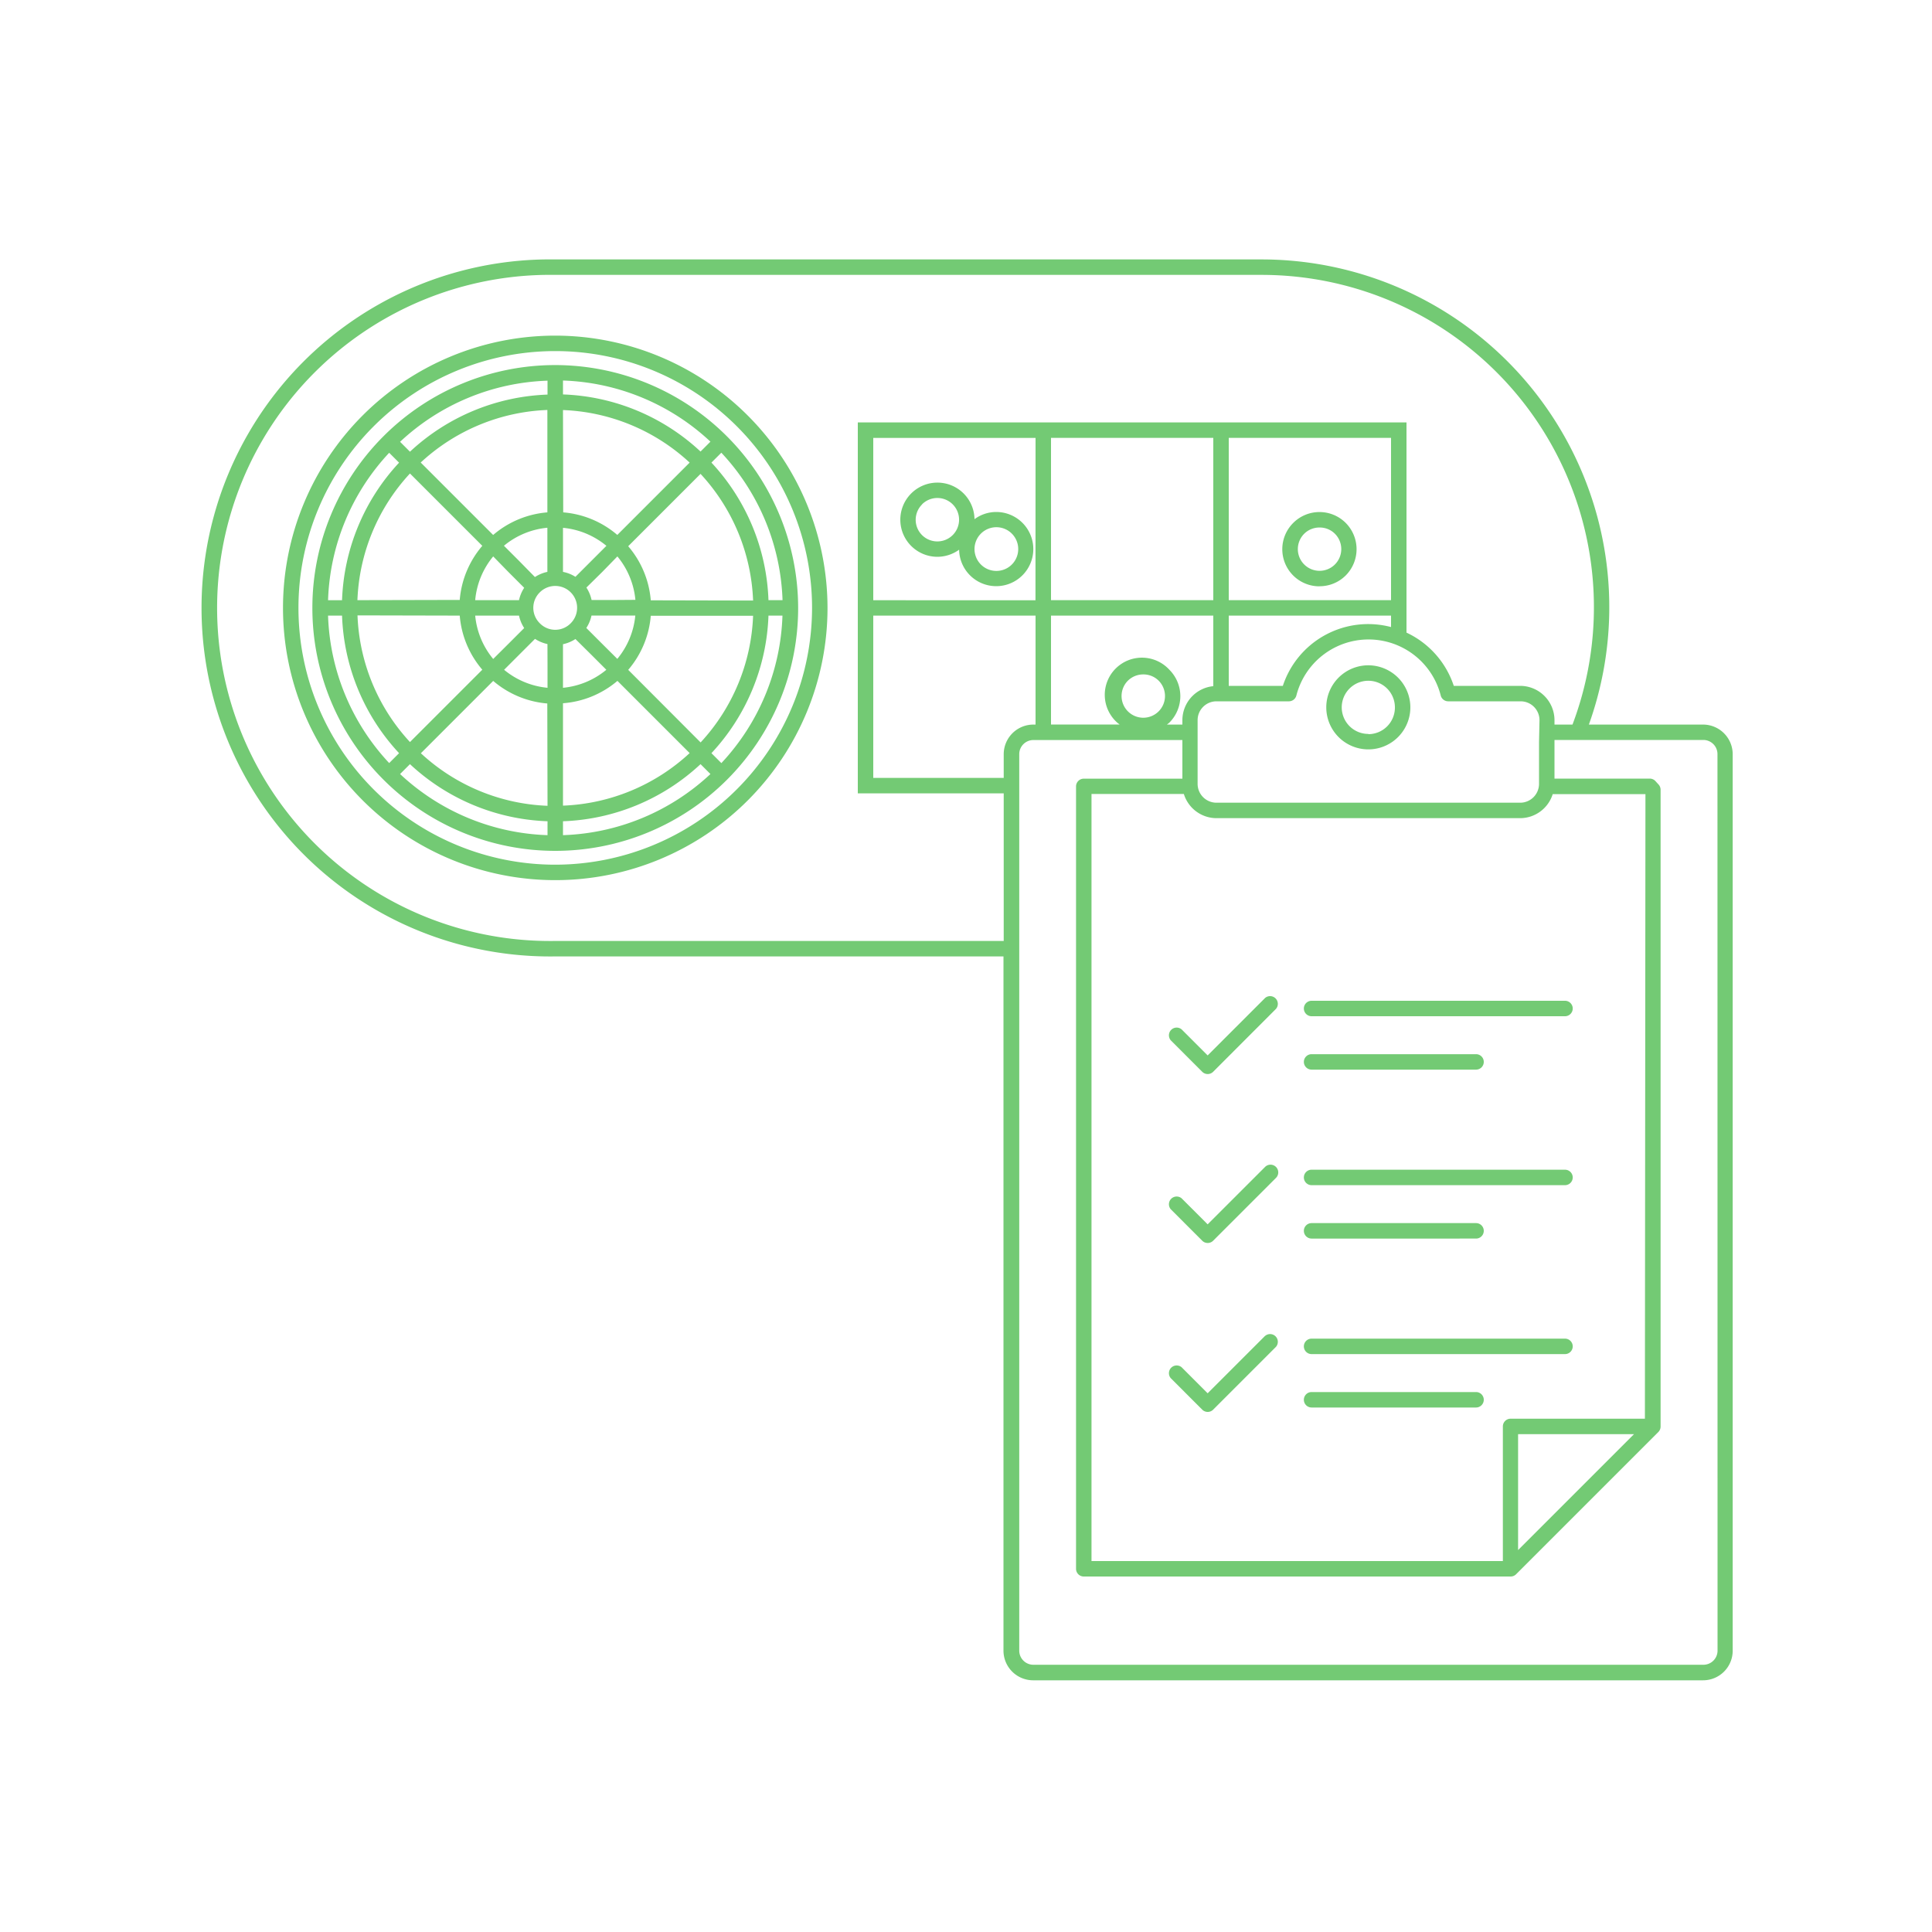
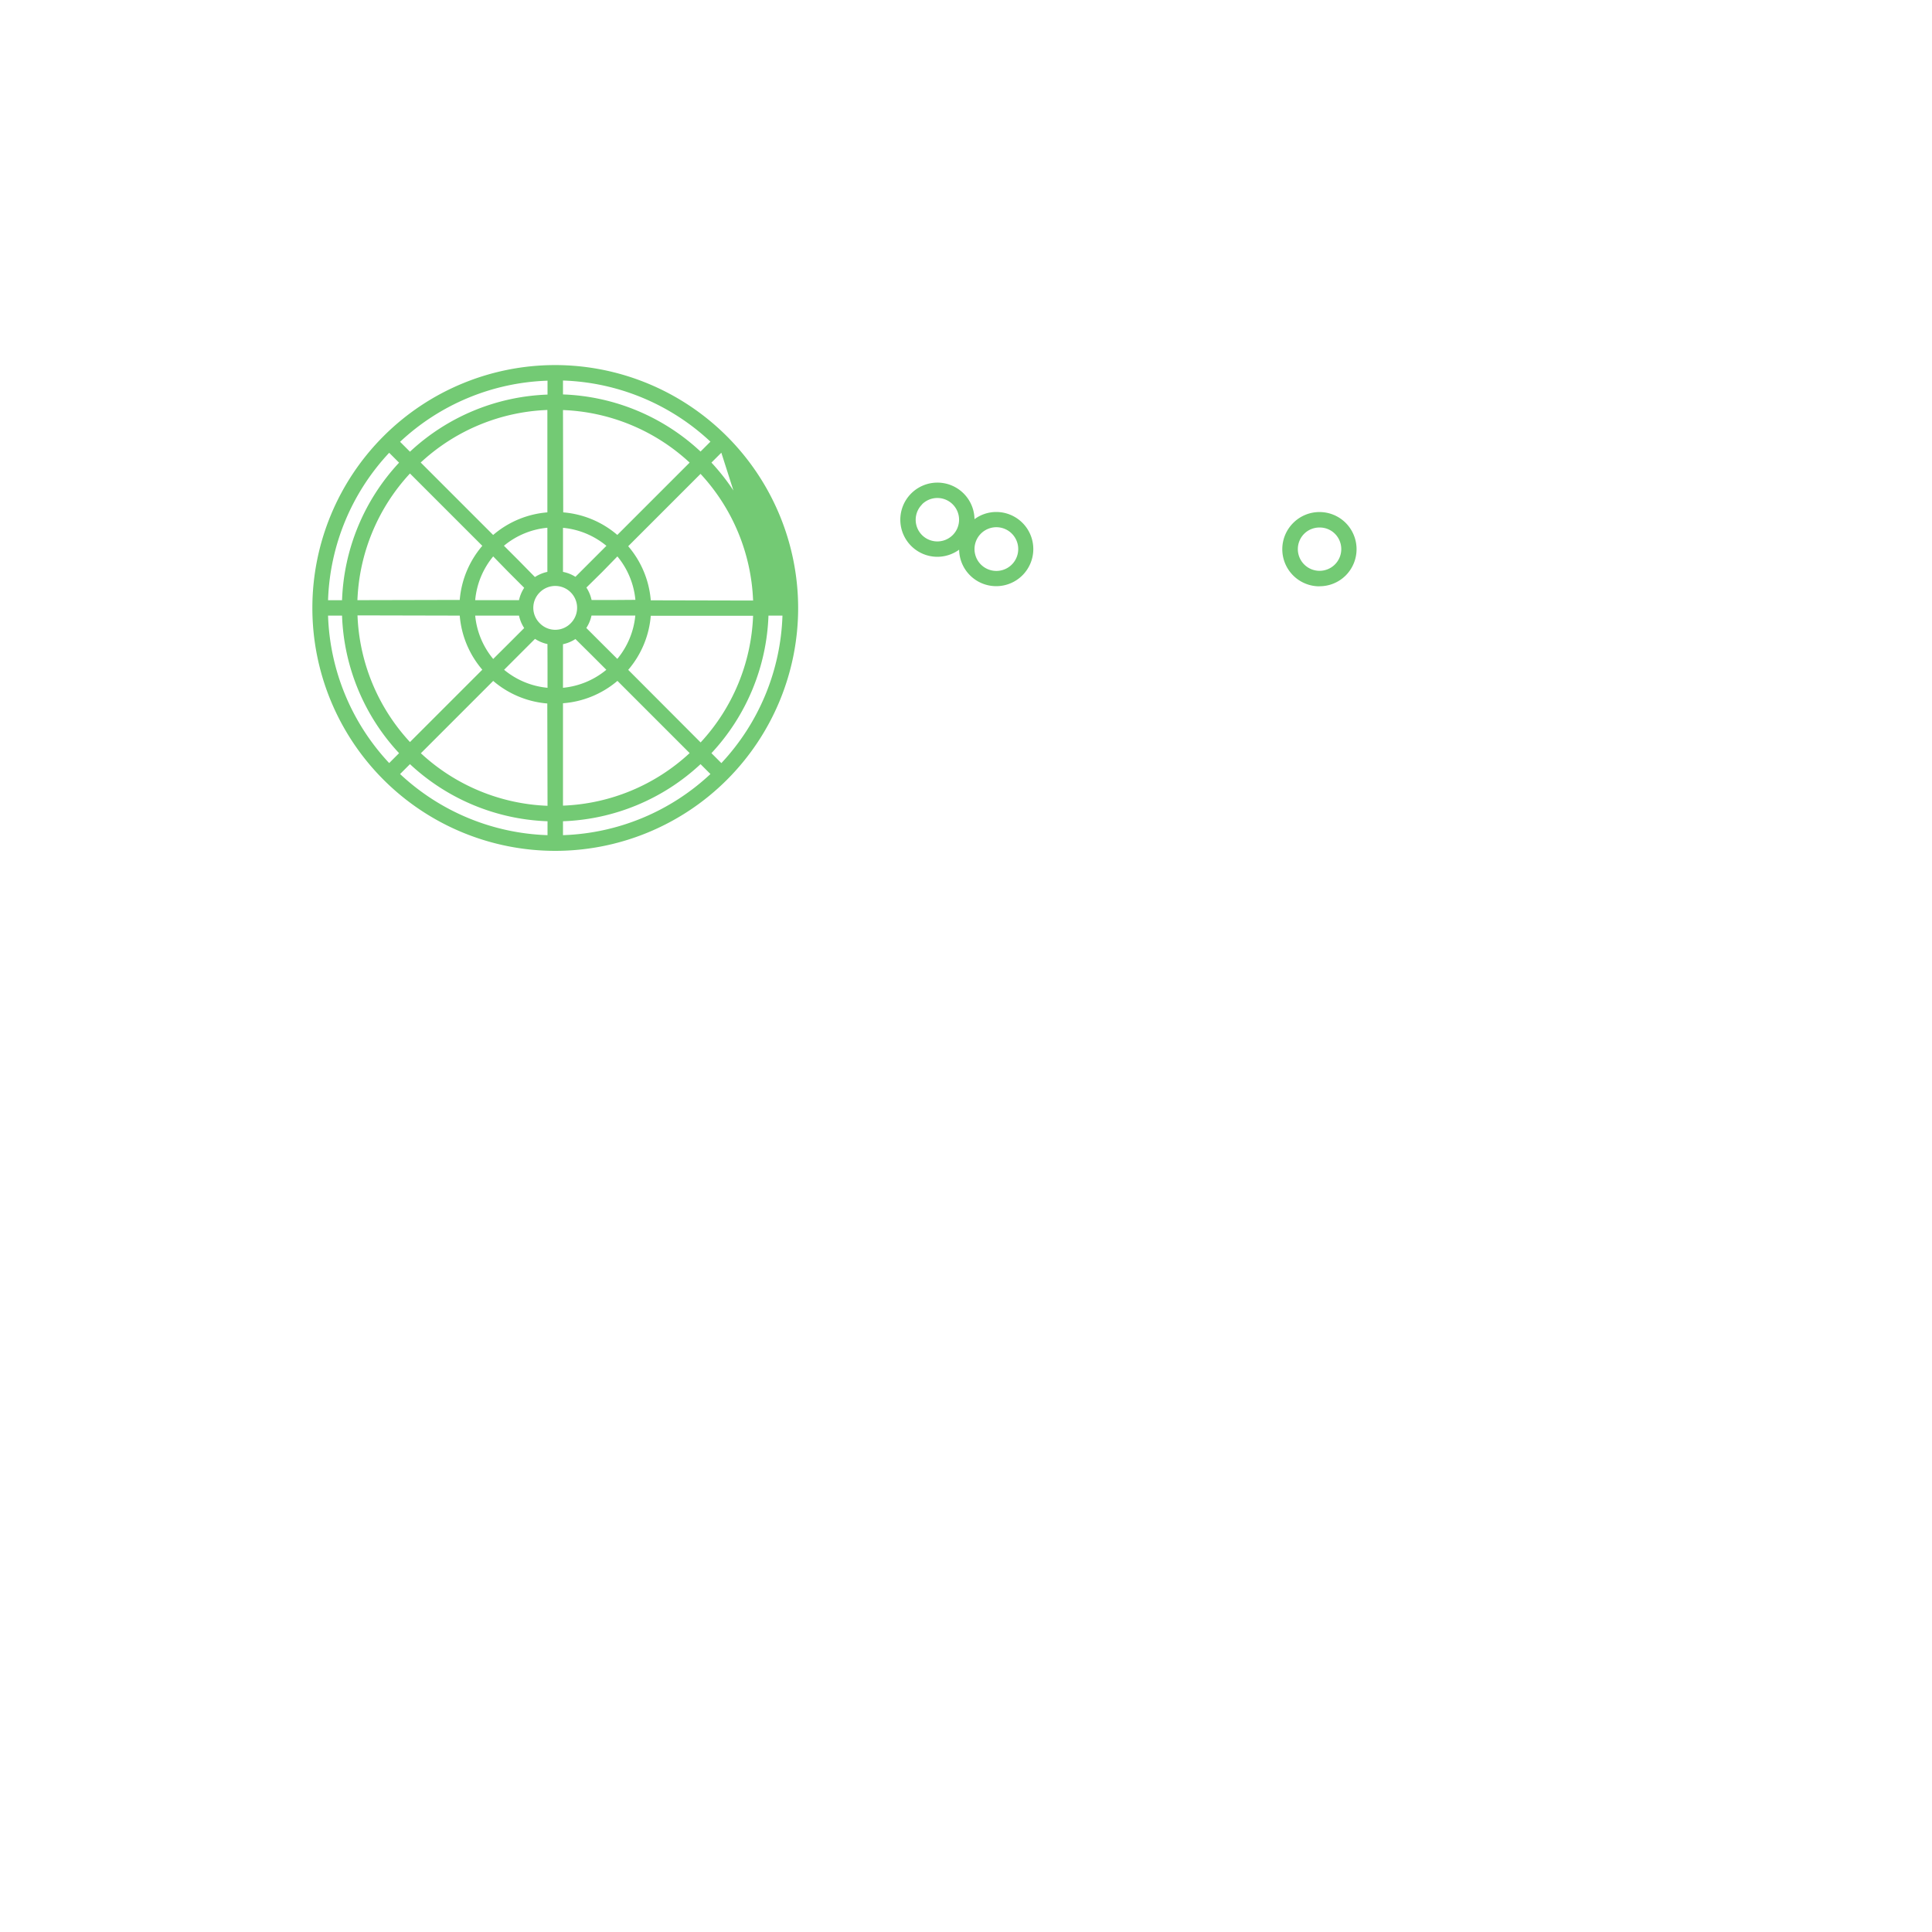
<svg xmlns="http://www.w3.org/2000/svg" id="Layer_1" data-name="Layer 1" viewBox="0 0 250 250">
  <defs>
    <style>.cls-1{fill:#73ca74}</style>
  </defs>
-   <path class="cls-1" d="M71.85 47.24a31.43 31.43 0 1 0 31.43 31.43 31.47 31.47 0 0 0-31.43-31.43zm1 2a29.32 29.32 0 0 1 19.08 7.91l-1.28 1.28a27.51 27.51 0 0 0-17.8-7.39zm6.61 28.4h-2.91a4.74 4.74 0 0 0-.67-1.61L77.94 74l1.95-2a10.31 10.31 0 0 1 2.33 5.62zm2.75 2a10.31 10.31 0 0 1-2.33 5.62l-1.95-1.94-2.06-2.06a4.75 4.75 0 0 0 .67-1.61h5.67zm-5.69 5.09l1.94 1.94A10.31 10.31 0 0 1 72.85 89v-5.64a4.74 4.74 0 0 0 1.61-.67zm3.36 3.36l9.36 9.36a25.52 25.52 0 0 1-16.39 6.8V91a12.29 12.29 0 0 0 7.04-2.89zm1.41-1.41a12.28 12.28 0 0 0 2.92-7h13.24a25.53 25.53 0 0 1-6.79 16.39zm2.92-9a12.29 12.29 0 0 0-2.92-7l9.36-9.36a25.53 25.53 0 0 1 6.8 16.39zM72.85 53.06a25.52 25.52 0 0 1 16.39 6.8l-9.36 9.36a12.28 12.28 0 0 0-7-2.92zm0 18V68.3a10.31 10.31 0 0 1 5.62 2.33l-1.95 1.95-2.06 2.06a4.73 4.73 0 0 0-1.61-.64zm-2-21.8v1.8a27.51 27.51 0 0 0-17.8 7.39l-1.28-1.28a29.32 29.32 0 0 1 19.08-7.91zm-11.36 30.4a12.28 12.28 0 0 0 2.92 7l-9.36 9.36a25.53 25.53 0 0 1-6.79-16.39zm-13.24-2a25.53 25.53 0 0 1 6.8-16.39l9.36 9.36a12.29 12.29 0 0 0-2.92 7zm15.24 2h5.67a4.75 4.75 0 0 0 .67 1.61l-2.06 2.06-1.95 1.94a10.31 10.31 0 0 1-2.33-5.61zm5.67-2h-5.67A10.31 10.31 0 0 1 63.82 72l1.95 2 2.06 2.06a4.75 4.75 0 0 0-.67 1.6zm0-5.09l-1.95-1.95a10.31 10.31 0 0 1 5.62-2.33V74a4.73 4.73 0 0 0-1.61.67zm-3.36-3.36l-9.36-9.36a25.52 25.52 0 0 1 16.39-6.8V66.3a12.28 12.28 0 0 0-7.01 2.92zM50.36 58.59l1.28 1.28a27.52 27.52 0 0 0-7.38 17.8h-1.81a29.31 29.31 0 0 1 7.91-19.08zm0 40.15a29.31 29.31 0 0 1-7.91-19.08h1.81a27.52 27.52 0 0 0 7.38 17.8zm20.49 9.33a29.32 29.32 0 0 1-19.08-7.91l1.28-1.28a27.51 27.51 0 0 0 17.8 7.39zm0-3.8a25.52 25.52 0 0 1-16.39-6.8l9.36-9.36a12.29 12.29 0 0 0 7 2.92zm0-18V89a10.31 10.31 0 0 1-5.62-2.33l1.94-1.94 2.06-2.06a4.74 4.74 0 0 0 1.61.67zm-1-5.62l-.71.71.71-.71a2.8 2.8 0 0 1 0-4 2.8 2.8 0 0 1 4 4l.71.71-.71-.71a2.79 2.79 0 0 1-4 0zm3 27.42v-1.8a27.51 27.51 0 0 0 17.8-7.39l1.28 1.28a29.32 29.32 0 0 1-19.08 7.91zm20.49-9.33l-1.28-1.28a27.52 27.52 0 0 0 7.38-17.8h1.81a29.31 29.31 0 0 1-7.9 19.08zm6.1-21.08a27.52 27.52 0 0 0-7.38-17.8l1.28-1.28a29.31 29.31 0 0 1 7.92 19.08zm21.86-5.61a4.81 4.81 0 0 0 2.81-.92 4.8 4.8 0 1 0 4.8-4.88 4.74 4.74 0 0 0-2.81.93 4.8 4.8 0 1 0-4.79 4.87zm5.63-3a2.8 2.8 0 1 1 4 4 2.8 2.8 0 1 1-4-4zm-7.61-3.8a2.81 2.81 0 1 1 0 4 2.8 2.8 0 0 1 0-3.98zm51.43 10.61a4.78 4.78 0 0 0 3.39-1.4 4.82 4.82 0 0 0 0-6.79 4.8 4.8 0 0 0-6.8 0 4.8 4.8 0 0 0 3.4 8.2zm-2-6.78a2.8 2.8 0 0 1 2-.82 2.77 2.77 0 0 1 2 .82 2.81 2.81 0 1 1-4 0z" />
-   <path class="cls-1" d="M71.85 43.43a35.23 35.23 0 1 0 35.23 35.23 35.27 35.27 0 0 0-35.23-35.23zm0 68.46a33.23 33.23 0 1 1 33.23-33.23 33.27 33.27 0 0 1-33.23 33.23zm97.87 17.61a1 1 0 0 0 0 2h32.79a1 1 0 0 0 0-2zm0 8.91H191a1 1 0 0 0 0-2h-21.28a1 1 0 1 0 0 2zm32.79 12.95h-32.79a1 1 0 0 0 0 2h32.79a1 1 0 0 0 0-2zm-32.79 8.91H191a1 1 0 0 0 0-2h-21.28a1 1 0 0 0 0 2zm32.79 12.95h-32.79a1 1 0 0 0 0 2h32.79a1 1 0 0 0 0-2zM191 180.13h-21.28a1 1 0 0 0 0 2H191a1 1 0 0 0 0-2zm-27.3-50.99l-7.43 7.43-3.36-3.36a1 1 0 0 0-1.41 1.41l4.07 4.07a1 1 0 0 0 1.41 0l8.13-8.14a1 1 0 0 0-1.41-1.41zm0 43.72l-7.43 7.43-3.36-3.36a1 1 0 0 0-1.41 1.41l4.07 4.07a1 1 0 0 0 1.41 0l8.13-8.13a1 1 0 0 0-1.41-1.41zm0-21.86l-7.43 7.43-3.36-3.36a1 1 0 0 0-1.41 1.41l4.07 4.07a1 1 0 0 0 1.41 0l8.13-8.13a1 1 0 0 0-1.41-1.42zm13.36-64.91a5.44 5.44 0 1 0 5.44 5.44 5.45 5.45 0 0 0-5.44-5.44zm0 8.88a3.44 3.44 0 1 1 3.44-3.44 3.44 3.44 0 0 1-3.44 3.47z" />
-   <path class="cls-1" d="M220.41 93.76H205.6a45 45 0 0 0-42.46-60.19H71.85a45.1 45.1 0 1 0 0 90.19h58v89.84a3.84 3.84 0 0 0 3.83 3.83h86.7a3.83 3.83 0 0 0 3.83-3.83v-116a3.84 3.84 0 0 0-3.8-3.84zm-148.56 28a43.1 43.1 0 1 1 0-86.19h91.29a43 43 0 0 1 40.34 58.19h-2.33v-.57a4.45 4.45 0 0 0-4.44-4.44h-8.59a11.64 11.64 0 0 0-6.12-6.89v-27.2h-71v48h18.88v19.1zm141 61.82h-17.38a1 1 0 0 0-1 1V202h-53.23v-99.26h11.95a4.43 4.43 0 0 0 4.22 3.13h39.3a4.43 4.43 0 0 0 4.21-3.11h12zm-1.41 2l-15 15v-15zm-65.5-97.49a2.82 2.82 0 0 1 2-.82 2.78 2.78 0 0 1 2 .82 2.81 2.81 0 1 1-4 0zm5.38-1.42a4.81 4.81 0 1 0-6.79 6.8c.11.11.23.18.34.28H136V79.66h21v9.13a4.43 4.43 0 0 0-4 4.4v.57h-2c.11-.09.24-.17.34-.28a4.83 4.83 0 0 0-.01-6.8zm-17.33-9H113v-21h21zM199.15 96v5.43a2.44 2.44 0 0 1-2.44 2.44h-39.3a2.44 2.44 0 0 1-2.44-2.44v-8.24a2.44 2.44 0 0 1 2.44-2.44h9.34a1 1 0 0 0 1-.75 9.64 9.64 0 0 1 18.68 0 1 1 0 0 0 1 .75h9.34a2.44 2.44 0 0 1 2.44 2.44zM180 77.66h-21v-21h21zm0 2v1.48a11.62 11.62 0 0 0-14 7.61h-7v-9.09zm-23-2h-21v-21h21zm-27.12 19.93v3.07H113v-21h21v14.1h-.28a3.84 3.84 0 0 0-3.84 3.83zm92.37 116a1.83 1.83 0 0 1-1.83 1.83h-86.7a1.83 1.83 0 0 1-1.83-1.83v-116a1.83 1.83 0 0 1 1.83-1.83H153v5h-12.76a1 1 0 0 0-1 1V203a1 1 0 0 0 1 1h55.23a1 1 0 0 0 .71-.29l18.41-18.41a1 1 0 0 0 .29-.71v-82.4a1 1 0 0 0-.26-.67l-.4-.44a1 1 0 0 0-.74-.33h-12.33v-5h19.26a1.83 1.83 0 0 1 1.83 1.83z" />
+   <path class="cls-1" d="M71.85 47.24a31.43 31.43 0 1 0 31.43 31.43 31.47 31.47 0 0 0-31.43-31.43zm1 2a29.32 29.32 0 0 1 19.08 7.91l-1.28 1.28a27.51 27.51 0 0 0-17.8-7.39zm6.61 28.4h-2.91a4.74 4.74 0 0 0-.67-1.61L77.94 74l1.95-2a10.31 10.31 0 0 1 2.33 5.62zm2.75 2a10.31 10.31 0 0 1-2.33 5.62l-1.95-1.94-2.06-2.06a4.75 4.75 0 0 0 .67-1.61h5.67zm-5.69 5.09l1.94 1.94A10.31 10.31 0 0 1 72.85 89v-5.64a4.74 4.74 0 0 0 1.61-.67zm3.36 3.36l9.36 9.36a25.52 25.52 0 0 1-16.39 6.8V91a12.29 12.29 0 0 0 7.04-2.89zm1.41-1.41a12.28 12.28 0 0 0 2.92-7h13.24a25.53 25.53 0 0 1-6.79 16.39zm2.92-9a12.29 12.29 0 0 0-2.92-7l9.36-9.36a25.53 25.53 0 0 1 6.8 16.39zM72.85 53.06a25.52 25.52 0 0 1 16.39 6.8l-9.36 9.36a12.28 12.28 0 0 0-7-2.92zm0 18V68.3a10.31 10.31 0 0 1 5.62 2.33l-1.95 1.95-2.06 2.06a4.73 4.73 0 0 0-1.61-.64zm-2-21.8v1.8a27.51 27.51 0 0 0-17.8 7.39l-1.28-1.28a29.32 29.32 0 0 1 19.08-7.91zm-11.36 30.4a12.28 12.28 0 0 0 2.92 7l-9.36 9.36a25.53 25.53 0 0 1-6.79-16.39zm-13.24-2a25.53 25.53 0 0 1 6.8-16.39l9.36 9.36a12.29 12.29 0 0 0-2.92 7zm15.24 2h5.67a4.75 4.75 0 0 0 .67 1.61l-2.06 2.06-1.95 1.94a10.31 10.31 0 0 1-2.33-5.61zm5.67-2h-5.67A10.31 10.31 0 0 1 63.82 72l1.95 2 2.06 2.06a4.75 4.75 0 0 0-.67 1.6zm0-5.09l-1.95-1.95a10.31 10.31 0 0 1 5.62-2.33V74a4.73 4.73 0 0 0-1.61.67zm-3.36-3.36l-9.36-9.36a25.52 25.52 0 0 1 16.39-6.8V66.3a12.28 12.28 0 0 0-7.01 2.92zM50.36 58.59l1.28 1.28a27.52 27.52 0 0 0-7.38 17.8h-1.81a29.31 29.31 0 0 1 7.91-19.08zm0 40.15a29.31 29.31 0 0 1-7.91-19.08h1.81a27.52 27.52 0 0 0 7.38 17.8zm20.49 9.33a29.32 29.32 0 0 1-19.08-7.91l1.28-1.28a27.51 27.51 0 0 0 17.8 7.39zm0-3.8a25.52 25.52 0 0 1-16.39-6.8l9.36-9.36a12.29 12.29 0 0 0 7 2.92zm0-18V89a10.31 10.31 0 0 1-5.62-2.33l1.94-1.94 2.06-2.06a4.74 4.74 0 0 0 1.61.67zm-1-5.62l-.71.71.71-.71a2.8 2.8 0 0 1 0-4 2.8 2.8 0 0 1 4 4l.71.71-.71-.71a2.79 2.79 0 0 1-4 0zm3 27.42v-1.8a27.51 27.51 0 0 0 17.8-7.39l1.28 1.28a29.32 29.32 0 0 1-19.08 7.91zm20.49-9.33l-1.28-1.28a27.52 27.52 0 0 0 7.38-17.8h1.81a29.31 29.31 0 0 1-7.9 19.08zm6.1-21.08a27.52 27.52 0 0 0-7.38-17.8l1.28-1.28zm21.86-5.61a4.81 4.81 0 0 0 2.81-.92 4.8 4.8 0 1 0 4.8-4.88 4.74 4.74 0 0 0-2.81.93 4.8 4.8 0 1 0-4.79 4.87zm5.63-3a2.8 2.8 0 1 1 4 4 2.8 2.8 0 1 1-4-4zm-7.61-3.8a2.81 2.81 0 1 1 0 4 2.8 2.8 0 0 1 0-3.98zm51.43 10.61a4.78 4.78 0 0 0 3.39-1.4 4.82 4.82 0 0 0 0-6.79 4.8 4.8 0 0 0-6.8 0 4.8 4.8 0 0 0 3.4 8.2zm-2-6.78a2.8 2.8 0 0 1 2-.82 2.77 2.77 0 0 1 2 .82 2.81 2.81 0 1 1-4 0z" />
</svg>